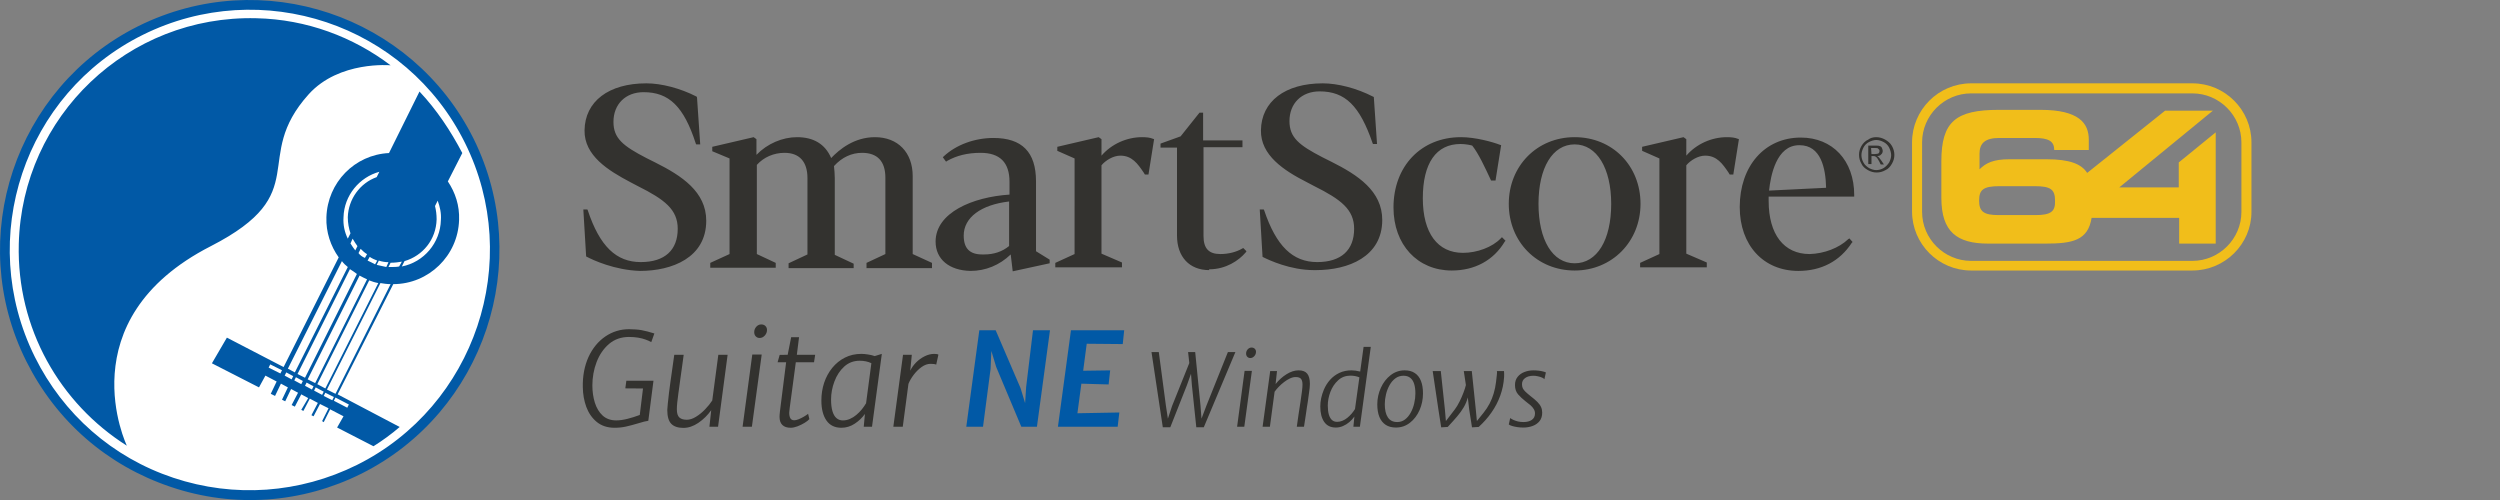
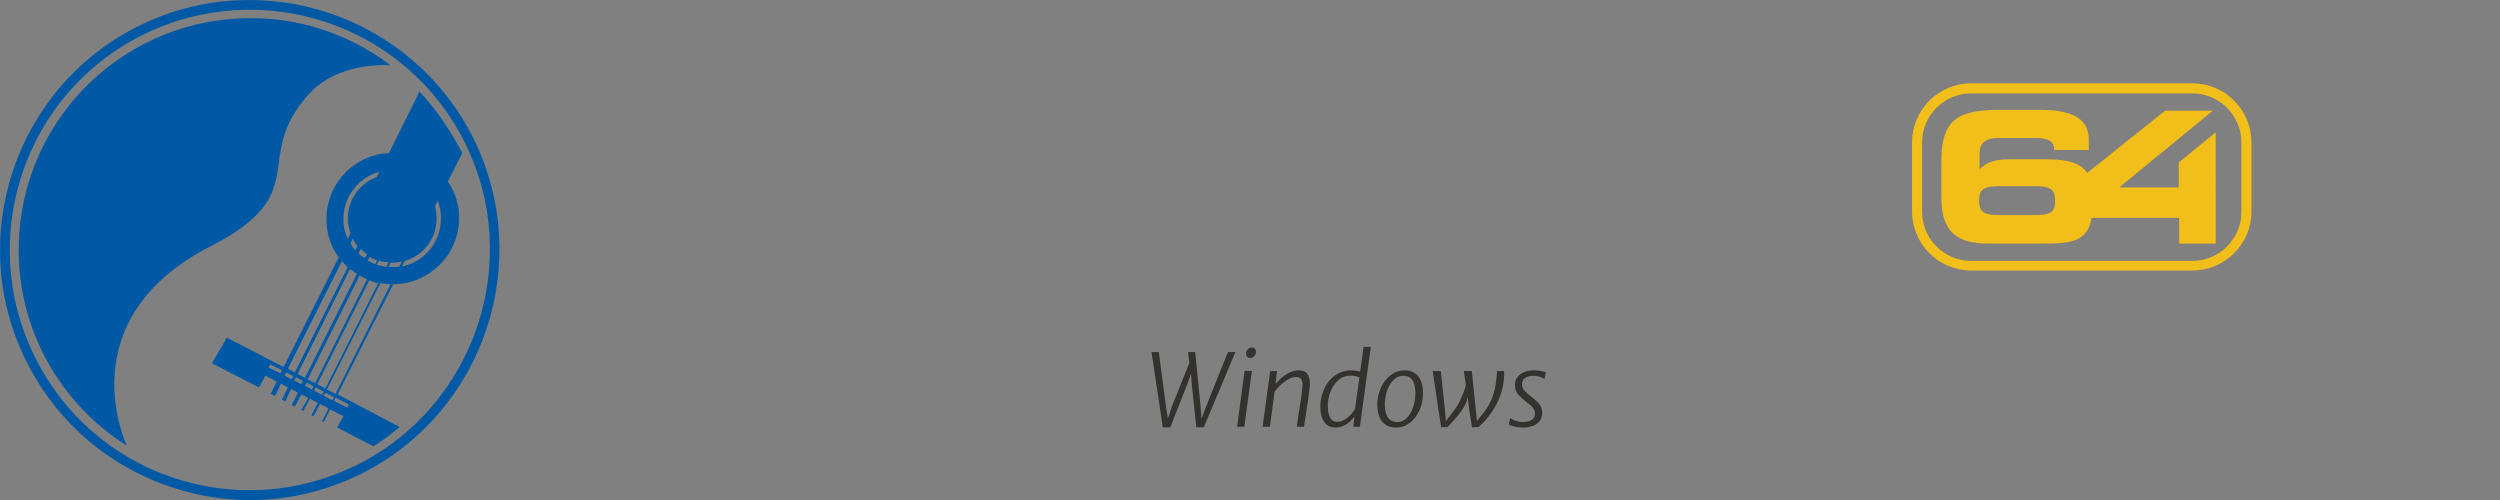
<svg xmlns="http://www.w3.org/2000/svg" xmlns:ns1="http://sodipodi.sourceforge.net/DTD/sodipodi-0.dtd" xmlns:ns2="http://www.inkscape.org/namespaces/inkscape" version="1.1" id="Layer_1" x="0px" y="0px" viewBox="0 0 300 60" xml:space="preserve" ns1:docname="logo-smartscore-64-guitar-win.svg" width="300" height="60" ns2:version="1.3 (0e150ed6c4, 2023-07-21)">
  <rect x="0" y="0" width="300" height="60" fill="#808080" stroke="none" />
  <defs id="defs2" />
  <ns1:namedview id="namedview2" pagecolor="#ffffff" bordercolor="#666666" borderopacity="1.0" ns2:showpageshadow="2" ns2:pageopacity="0.0" ns2:pagecheckerboard="0" ns2:deskcolor="#d1d1d1" showguides="true" ns2:zoom="4" ns2:cx="164" ns2:cy="85.625" ns2:window-width="2560" ns2:window-height="1017" ns2:window-x="-8" ns2:window-y="-8" ns2:window-maximized="1" ns2:current-layer="Layer_1" showgrid="false">
    <ns1:guide position="217.026,30" orientation="0,1" id="guide3" ns2:locked="false" ns2:label="" ns2:color="rgb(0,134,229)" />
  </ns1:namedview>
  <style type="text/css" id="style1">
	.st0{fill:#FFFFFF;}
	.st1{fill:#0B74C3;}
</style>
  <g id="g2-1" transform="matrix(0.482,0,0,0.482,69.518,9.278)" style="stroke-width:2.076">
    <g id="g22" style="fill:#33322f;fill-opacity:1;stroke-width:2.076">
-       <path id="path1-9" class="st0" d="M 16.699,1.5 C 7.299,1.5 1.401,5.999 1.301,13.199 c -0.1,6.3 5.898,10 11.398,12.9 l 1.9,1 C 21.2,30.4 24.5,32.899 24.5,37.699 24.5,42.999 21.301,46 15.301,46 9.201,46 5.1,42.1 2.1,33.1 L 2,32.9 H 1 l 0.699,11.699 0.201,0.1 c 1.5,0.8 6.899,3.3 13.199,3.5 8,0 16.5,-3.3 16.5,-12.5 0,-7.2 -6.099,-11.2 -12.699,-14.5 l -2.201,-1.1 C 10.899,17.1 8.5,15.2 8.5,11.1 8.5,6.7 11.5,3.699 16,3.699 22.3,3.699 26,7.2 29,16.5 l 0.1,0.199 h 1 L 29.301,5 29.199,4.801 C 25.099,2.701 20.399,1.5 16.699,1.5 Z m 168.4,0 c -9.4,0 -15.3,4.499 -15.4,11.699 -0.1,6.2 5.7,10 11.4,12.9 l 1.9,1 c 6.6,3.3 9.9,5.8 9.9,10.6 C 192.9,42.999 189.699,46 183.699,46 177.599,46 173.5,42 170.5,33.1 l -0.1,-0.199 h -1 l 0.699,11.799 0.201,0.102 c 1.4,0.7 6.7,3.199 12.6,3.199 h 0.5 c 8,0 16.5,-3.3 16.5,-12.5 0,-7.2 -6.101,-11.2 -12.701,-14.5 L 185,19.9 c -5.8,-3 -8.199,-4.9 -8.199,-9 0,-4.4 3,-7.4 7.5,-7.4 6.4,0 9.999,3.6 13.199,12.9 l 0.1,0.199 h 1 L 197.801,4.9 197.6,4.801 C 193.5,2.701 188.8,1.5 185.1,1.5 Z m -30.699,7.301 -4.701,5.898 -5,1.801 v 1 h 4.102 v 21.9 c 0,5.3 3.1,8.6 8,8.6 v -0.199 c 4.2,0 7.4,-2.201 9.1,-4.201 l 0.199,-0.299 -0.799,-0.801 -0.201,0.1 c -1.5,0.9 -3.5,1.4 -5.5,1.4 -2.9,0 -4.199,-1.4 -4.199,-4.5 v -22.1 h 9.699 v -1.701 h -9.799 V 8.801 Z M 43.4,14.9 33.1,17.301 v 1.1 l 4.301,1.799 V 44 l -4.801,2.199 v 1.201 H 48.9 V 46.199 L 44.199,44 V 21.801 c 1.7,-1.9 4.2,-3 6.9,-3 3.7,0 5.701,2.199 5.701,6.299 v 19 l -4.701,2.201 V 47.5 h 16.201 v -1.1 l -4.701,-2.201 v -19.1 c 0,-1 -0.099,-2.1 -0.199,-3 2,-2.2 4.4,-3.299 7,-3.299 3.8,0 5.799,2.099 5.799,6.199 V 44 L 71.5,46.199 V 47.4 47.5 H 87.801 V 46.199 L 83,44 V 24.6 c 0,-5.9 -3.7,-9.699 -9.4,-9.699 -5.2,0 -8.9,3.099 -10.9,5.199 -1.5,-3.5 -4.4,-5.199 -8.5,-5.199 -3.6,0 -7.4,1.6 -10.1,4.4 v -3.9 z m 85.9,0 L 119,17.301 v 1 l 4.301,1.898 V 44 L 118.5,46.199 v 1.102 h 16.6 V 46.1 L 130,43.9 v -22 C 131,20.7 132.899,19.5 134.699,19.5 c 2.9,0 4.301,1.999 5.801,4.199 l 0.301,0.5 h 0.898 l 1.4,-8.799 -0.299,-0.1 c -0.7,-0.3 -1.601,-0.4 -2.701,-0.4 -3.8,0 -7.6,1.7 -10.1,4.6 v -4.1 z m 90.199,0 c -9.9,0 -16.801,7.2 -16.801,17.5 0,9.3 6,15.699 14.5,15.699 5.7,0 10.401,-2.499 13.201,-7.199 l 0.199,-0.201 -0.9,-0.898 -0.299,0.299 c -2.1,2.2 -5.9,3.6 -9.4,3.6 -6.3,0 -10,-4.9 -10,-13.6 0,-8.7 3.3,-13.5 9.4,-13.5 1.3,0 2.6,0.3 2.9,0.4 1.6,2 3.2,5.5 4.6,8.5 L 227,25.699 h 1.1 l 1.4,-8.799 -0.301,-0.1 c -1.8,-0.7 -6.099,-1.9 -9.699,-1.9 z m 28.301,0 c -9.4,0 -16.4,7.2 -16.4,16.6 0,9.5 7.1,16.6 16.4,16.6 9.3,0 16.398,-7.2 16.398,-16.6 0,-9.5 -6.998,-16.6 -16.398,-16.6 z m 27.1,0 -10.301,2.4 v 1 l 4.301,1.898 V 44 l -4.801,2.199 v 1.102 h 16.6 v -1.201 l -5.1,-2.199 v -22 c 1,-1.2 2.901,-2.4 4.701,-2.4 2.9,0 4.299,1.999 5.799,4.199 l 0.301,0.5 h 0.9 l 1.398,-8.799 -0.299,-0.1 c -0.7,-0.3 -1.601,-0.4 -2.701,-0.4 -3.8,0 -7.6,1.7 -10.1,4.6 V 15.4 Z M 304.1,15 c -9,0 -15.199,7.101 -15.199,17.301 0,9.5 5.9,15.898 14.6,15.898 5.7,0 10.301,-2.4 13.301,-7 L 317,41 l -0.801,-0.9 -0.299,0.201 C 313.6,42.501 309.901,43.9 306.301,44 299.901,44 296.1,39.101 296.1,30.801 v -1.102 h 21.301 V 29.301 C 317.4,20.701 312,15 304.1,15 Z m -201,0.1 c -4.7,0 -9.3,1.7 -12.4,4.6 L 90.5,19.9 91.301,21 91.6,20.801 c 2.3,-1.3 5.001,-2 8.301,-2 4.8,0 7.199,2.399 7.199,7.199 v 3.199 c -9.2,0.6 -18.4,4.501 -18.4,11.701 0,4.4 3.401,7.199 8.701,7.299 3.7,0 7.2,-1.4 10,-4.1 l 0.5,4.201 9.199,-2 v -0.9 l -3.4,-2.1 v -17.4 c 0,-7.3 -3.5,-10.801 -10.6,-10.801 z m 144.701,1.6 c 5.5,0 9.1,5.901 9.1,14.801 0,9 -3.5,14.801 -9.1,14.801 -5.5,0 -9,-5.801 -9,-14.801 0,-9 3.5,-14.801 9,-14.801 z m 55.898,0.201 h 0.102 c 5.3,0 6.5,5.7 6.6,10.6 l -14.201,0.699 c 0.4,-3.7 1.8,-11.299 7.5,-11.299 z M 107,30.914 V 42 c -1.7,1.4 -3.799,2.1 -6.199,2.1 h -0.5 c -3.1,0 -4.602,-1.499 -4.602,-4.699 0,-4.478 4.262,-7.667 11.301,-8.486 z" style="fill:#33322f;fill-opacity:1;stroke-width:2.076" />
      <g id="g21" style="fill:#33322f;fill-opacity:1;stroke-width:2.076">
-         <path class="st0" d="m 322.9,14.9 c 0.7,0 1.5,0.2 2.2,0.6 0.7,0.4 1.3,0.9 1.7,1.6 0.4,0.7 0.6,1.5 0.6,2.2 0,0.8 -0.2,1.5 -0.6,2.2 -0.4,0.7 -0.9,1.3 -1.6,1.6 -0.7,0.4 -1.4,0.6 -2.2,0.6 -0.8,0 -1.5,-0.2 -2.2,-0.6 -0.7,-0.4 -1.3,-0.9 -1.6,-1.6 -0.4,-0.7 -0.6,-1.4 -0.6,-2.2 0,-0.8 0.2,-1.5 0.6,-2.2 0.4,-0.7 1,-1.3 1.7,-1.6 0.5,-0.4 1.2,-0.6 2,-0.6 z m 0,0.7 c -0.6,0 -1.2,0.2 -1.8,0.5 -0.6,0.3 -1.1,0.8 -1.4,1.4 -0.3,0.6 -0.5,1.2 -0.5,1.9 0,0.6 0.2,1.3 0.5,1.8 0.3,0.6 0.8,1 1.4,1.4 0.6,0.3 1.2,0.5 1.8,0.5 0.6,0 1.3,-0.2 1.8,-0.5 0.5,-0.3 1,-0.8 1.4,-1.4 0.3,-0.6 0.5,-1.2 0.5,-1.8 0,-0.6 -0.2,-1.3 -0.5,-1.9 -0.3,-0.6 -0.8,-1.1 -1.4,-1.4 -0.6,-0.3 -1.2,-0.5 -1.8,-0.5 z m -2,6.2 V 17 h 1.6 c 0.6,0 1,0 1.2,0.1 0.3,0.1 0.5,0.2 0.6,0.5 0.1,0.2 0.2,0.5 0.2,0.7 0,0.3 -0.1,0.7 -0.4,0.9 -0.2,0.3 -0.6,0.4 -1,0.4 0.2,0.1 0.3,0.2 0.4,0.3 0.2,0.2 0.4,0.5 0.7,0.9 l 0.6,0.9 H 324 l -0.4,-0.8 c -0.3,-0.6 -0.6,-1 -0.8,-1.1 -0.1,-0.1 -0.3,-0.2 -0.6,-0.2 h -0.5 v 2 h -0.8 z m 0.8,-2.7 h 0.9 c 0.4,0 0.8,-0.1 0.9,-0.2 0.1,-0.1 0.2,-0.3 0.2,-0.5 0,-0.1 0,-0.3 -0.1,-0.4 -0.1,-0.1 -0.2,-0.2 -0.3,-0.3 -0.1,-0.1 -0.4,-0.1 -0.8,-0.1 h -0.9 z" id="path21" style="fill:#33322f;fill-opacity:1;stroke-width:2.076" />
-       </g>
+         </g>
    </g>
    <g id="g23" style="stroke-width:2.076">
      <path id="path22" class="st1" d="m 346.5,1.5 c -8.1,0 -14.699,6.599 -14.699,14.699 v 17.201 c 0,8.1 6.599,14.699 14.699,14.699 h 55.1 c 8.1,0 14.701,-6.6 14.701,-14.6 V 16.199 C 416.301,8.099 409.7,1.5 401.6,1.5 Z m 0,2.5 h 55.1 c 6.7,0 12.201,5.499 12.201,12.199 V 33.5 c 0,6.7 -5.501,12.199 -12.201,12.199 H 346.5 c -6.7,0 -12.199,-5.499 -12.199,-12.199 V 16.199 C 334.301,9.499 339.8,4 346.5,4 Z m 6.9,4.1 c -10.7,0 -14.301,2.901 -14.301,12.801 V 30 c 0,8.5 3.901,11.4 11.701,11.4 H 365 c 6.8,0 10.6,-0.8 11.5,-6.4 h 21.801 v 6.4 h 9.1 V 13.699 l -9.201,7.5 v 6.201 H 383.4 L 406.699,8.301 H 394.801 L 375.4,23.801 c -1.4,-2.2 -4.3,-3.4 -10.1,-3.4 H 356 c -3.9,0 -5.8,0.9 -7.4,2.5 V 19 c 0,-2.6 1.4,-3.9 4.9,-3.9 h 8.801 c 3.5,0 4.898,0.8 4.898,3 h 8.602 V 15.5 c 0,-4.1 -2.5,-7.4 -12,-7.4 z m 0.199,19 h 8.701 c 4,0 5.1,0.8 5.1,3.6 0.1,2.7 -1,3.602 -4.9,3.602 h -9.1 c -3.8,0 -4.9,-0.902 -4.9,-3.602 0,-2.7 1,-3.6 5.1,-3.6 z" style="fill:#f1be1a;stroke-width:2.076" />
    </g>
  </g>
  <g id="text7" style="font-size:31.5px;line-height:1.25;font-family:'Arial Nova';-inkscape-font-specification:'Arial Nova';text-align:center;letter-spacing:0px;word-spacing:0px;text-anchor:middle;fill:#33322f;stroke-width:1" aria-label="Guitar NE Windows">
-     <path style="font-style:italic;font-weight:300;font-size:15.5px;font-family:'Merriweather Sans';-inkscape-font-specification:'Merriweather Sans Light Italic';text-align:start;text-anchor:start" d="m 73.751,51.333 q -1.279,0 -2.139,-0.698 -0.845,-0.698 -1.256,-1.806 -0.403,-1.108 -0.418,-2.364 -0.046,-2.007 0.682,-3.627 0.736,-1.581 2.015,-2.457 1.286,-0.876 2.852,-0.876 0.434,0 0.798,0.031 0.364,0.023 0.713,0.085 0.349,0.062 0.721,0.163 0.372,0.093 0.806,0.233 l -0.372,1.038 q -0.279,-0.163 -0.674,-0.302 -0.388,-0.147 -0.891,-0.233 -0.504,-0.085 -1.116,-0.085 -1.387,0 -2.387,0.837 -0.984,0.845 -1.496,2.186 -0.504,1.333 -0.504,2.79 0,1.124 0.302,2.085 0.302,0.953 0.93,1.534 0.635,0.581 1.635,0.581 0.605,0 1.341,-0.186 0.736,-0.186 1.48,-0.465 l 0.388,-3.178 -2.123,-0.015 0.124,-0.914 h 3.255 l -0.62,4.805 q -0.24,0.031 -0.504,0.101 -0.256,0.07 -0.783,0.225 -0.775,0.233 -1.411,0.372 -0.635,0.14 -1.349,0.14 z m 8.261,0.015 q -0.984,0 -1.465,-0.496 -0.473,-0.496 -0.473,-1.659 0,-0.186 0.062,-0.752 0.062,-0.574 0.14,-1.279 0.07,-0.55 0.163,-1.24 0.101,-0.69 0.217,-1.527 0.116,-0.837 0.256,-1.821 h 1.131 q -0.124,0.938 -0.225,1.643 -0.093,0.705 -0.171,1.217 -0.07,0.511 -0.116,0.86 -0.046,0.349 -0.077,0.566 -0.031,0.209 -0.046,0.318 -0.093,0.682 -0.14,1.139 -0.046,0.457 -0.046,0.798 0,0.698 0.294,0.977 0.294,0.279 0.899,0.279 0.527,0 1.101,-0.356 0.581,-0.356 1.093,-0.891 0.519,-0.535 0.86,-1.062 l 0.729,-5.487 h 1.116 l -1.147,8.633 h -1.038 l 0.217,-1.984 q -0.651,0.914 -1.542,1.519 -0.891,0.605 -1.79,0.605 z m 7.099,-0.14 1.163,-8.665 h 1.131 l -1.178,8.665 z m 2.046,-10.649 q -0.279,0 -0.465,-0.194 -0.186,-0.194 -0.186,-0.504 0,-0.372 0.248,-0.651 0.256,-0.279 0.589,-0.279 0.318,0 0.504,0.186 0.194,0.186 0.194,0.48 0,0.38 -0.271,0.674 -0.264,0.287 -0.612,0.287 z m 3.72,10.773 q -0.651,0 -0.992,-0.333 -0.341,-0.333 -0.341,-0.969 0,-0.093 0.008,-0.233 0.015,-0.147 0.031,-0.341 0.023,-0.202 0.054,-0.45 l 0.698,-5.534 h -1.023 l 0.248,-0.883 0.961,-0.015 0.418,-2.108 h 0.946 l -0.264,2.108 h 2.201 l -0.14,0.899 h -2.186 q -0.217,1.612 -0.356,2.682 -0.14,1.069 -0.233,1.728 -0.085,0.651 -0.132,0.992 -0.039,0.341 -0.054,0.48 -0.015,0.14 -0.015,0.194 0,0.38 0.132,0.635 0.14,0.248 0.473,0.248 0.217,0 0.535,-0.124 0.318,-0.132 0.62,-0.31 0.31,-0.178 0.504,-0.341 l 0.155,0.635 q -0.178,0.209 -0.574,0.45 -0.395,0.24 -0.853,0.418 -0.457,0.171 -0.822,0.171 z m 6.092,0 q -1.194,0 -1.798,-0.876 -0.605,-0.876 -0.605,-2.395 0,-1.124 0.333,-2.131 0.341,-1.008 0.969,-1.782 0.636,-0.783 1.519,-1.232 0.883,-0.45 1.968,-0.45 0.364,0 0.798,0.07 0.434,0.062 0.814,0.194 l 0.853,-0.264 -1.178,8.742 h -0.992 l 0.14,-1.534 q -0.473,0.674 -1.224,1.17 -0.744,0.488 -1.597,0.488 z m 0.186,-0.883 q 0.434,0 0.837,-0.178 0.411,-0.178 0.767,-0.48 0.364,-0.302 0.659,-0.666 0.294,-0.364 0.511,-0.736 l 0.635,-4.805 q -0.612,-0.294 -1.395,-0.294 -1.093,0 -1.86,0.698 -0.775,0.705 -1.178,1.79 -0.403,1.077 -0.403,2.162 0,0.837 0.163,1.395 0.163,0.558 0.481,0.837 0.318,0.279 0.783,0.279 z m 6.045,0.759 1.163,-8.633 h 1.054 l -0.186,1.907 q 0.256,-0.535 0.705,-0.992 0.457,-0.457 1.023,-0.736 0.566,-0.287 1.155,-0.287 0.38,0 0.496,0.093 l -0.264,1.194 q -0.101,-0.046 -0.271,-0.07 -0.163,-0.023 -0.411,-0.023 -0.535,0 -1.069,0.38 -0.527,0.38 -0.953,0.938 -0.418,0.558 -0.628,1.085 l -0.682,5.146 z" id="path15" />
-     <path style="font-size:15.5px;fill:#0159a6" d="m 115.954,51.209 1.565,-11.579 h 1.961 l 2.991,6.96 0.542,1.782 0.124,-1.93 0.822,-6.812 h 2.038 l -1.565,11.579 h -1.875 l -3.015,-7.176 -0.581,-1.922 -0.093,2.162 -0.907,6.936 z m 10.997,0 1.565,-11.579 h 6.386 l -0.171,1.659 -4.324,-0.039 -0.426,3.24 3.24,-0.046 -0.186,1.69 -3.271,-0.093 -0.473,3.55 5.03,-0.093 -0.202,1.713 z" id="path16" />
    <path style="font-style:italic;font-weight:300;font-family:'Merriweather Sans';-inkscape-font-specification:'Merriweather Sans Light Italic'" d="m 139.535,51.269 -1.356,-9.024 h 0.876 l 0.852,6.42 0.24,1.572 0.504,-1.524 2.064,-5.148 -0.144,-1.32 h 0.852 l 0.636,6.42 0.12,1.572 0.576,-1.524 2.592,-6.468 h 0.9 l -3.792,9.024 h -0.9 l -0.528,-5.04 -0.108,-1.38 -0.492,1.38 -1.992,5.04 z m 8.916,-0.06 0.9,-6.708 h 0.876 l -0.912,6.708 z m 1.584,-8.244 q -0.216,0 -0.36,-0.15 -0.144,-0.15 -0.144,-0.39 0,-0.288 0.192,-0.504 0.198,-0.216 0.456,-0.216 0.246,0 0.39,0.144 0.15,0.144 0.15,0.372 0,0.294 -0.21,0.522 -0.204,0.222 -0.474,0.222 z m 1.476,8.244 0.912,-6.684 h 0.816 l -0.168,1.56 q 0.57,-0.714 1.308,-1.176 0.744,-0.468 1.452,-0.468 0.714,0 1.032,0.396 0.324,0.396 0.324,1.236 0,0.192 -0.03,0.486 -0.03,0.288 -0.09,0.696 -0.054,0.408 -0.132,0.954 -0.018,0.114 -0.042,0.264 -0.024,0.15 -0.06,0.372 -0.03,0.216 -0.078,0.54 -0.048,0.318 -0.114,0.768 -0.066,0.45 -0.162,1.056 h -0.864 q 0.03,-0.21 0.078,-0.552 0.048,-0.348 0.132,-0.93 0.09,-0.588 0.234,-1.518 0.12,-0.828 0.18,-1.29 0.06,-0.468 0.06,-0.762 0,-0.498 -0.186,-0.702 -0.18,-0.21 -0.642,-0.21 -0.318,0 -0.678,0.168 -0.354,0.162 -0.702,0.432 -0.348,0.264 -0.648,0.576 -0.294,0.306 -0.492,0.588 l -0.564,4.2 z m 8.784,0.096 q -0.924,0 -1.392,-0.678 -0.468,-0.678 -0.468,-1.854 0,-0.972 0.42,-1.992 0.282,-0.672 0.75,-1.2 0.474,-0.528 1.116,-0.834 0.648,-0.306 1.458,-0.306 0.228,0 0.486,0.036 0.264,0.036 0.558,0.108 l 0.408,-2.964 h 0.864 l -1.308,9.588 h -0.78 l 0.12,-1.224 q -0.246,0.36 -0.6,0.66 -0.348,0.3 -0.768,0.48 -0.414,0.18 -0.864,0.18 z m 0.156,-0.684 q 0.336,0 0.648,-0.132 0.312,-0.132 0.588,-0.354 0.276,-0.228 0.51,-0.498 0.234,-0.276 0.402,-0.552 l 0.528,-3.804 q -0.498,-0.204 -1.08,-0.204 -0.858,0 -1.464,0.552 -0.618,0.558 -0.936,1.398 -0.312,0.834 -0.312,1.638 0,0.648 0.126,1.086 0.132,0.432 0.378,0.654 0.252,0.216 0.612,0.216 z m 7.068,0.684 q -0.738,0 -1.236,-0.324 -0.498,-0.33 -0.756,-0.948 -0.252,-0.624 -0.252,-1.512 0,-1.038 0.432,-1.992 0.426,-0.936 1.17,-1.512 0.75,-0.576 1.686,-0.576 0.726,0 1.212,0.324 0.492,0.324 0.738,0.942 0.246,0.618 0.246,1.506 0,1.05 -0.408,1.992 -0.414,0.942 -1.158,1.524 -0.738,0.576 -1.674,0.576 z m 0.144,-0.66 q 0.534,0 0.936,-0.306 0.408,-0.312 0.684,-0.816 0.282,-0.504 0.42,-1.11 0.144,-0.606 0.144,-1.2 0,-0.678 -0.15,-1.152 -0.15,-0.474 -0.468,-0.72 -0.312,-0.252 -0.81,-0.252 -0.552,0 -0.972,0.312 -0.42,0.312 -0.702,0.822 -0.282,0.504 -0.426,1.104 -0.144,0.6 -0.144,1.182 0,1.032 0.372,1.584 0.372,0.552 1.116,0.552 z m 5.28,0.636 -0.336,-2.148 -0.684,-4.608 h 0.972 l 0.492,4.608 0.12,1.392 1.068,-1.392 q 0.3,-0.396 0.57,-0.942 0.276,-0.546 0.474,-1.08 0.204,-0.54 0.288,-0.906 l -0.252,-1.68 h 0.96 l 0.48,4.608 0.132,1.392 0.792,-0.984 q 0.426,-0.528 0.732,-1.11 0.306,-0.588 0.492,-1.224 0.192,-0.642 0.276,-1.338 0.066,-0.504 0.102,-0.888 0.042,-0.384 0.006,-0.456 h 0.852 q 0.018,0.162 0.018,0.348 0.006,0.18 -0.006,0.36 -0.072,1.176 -0.462,2.244 -0.384,1.068 -1.044,2.01 -0.654,0.942 -1.542,1.746 l -0.804,0.048 -0.336,-2.148 -0.168,-1.44 q -0.162,0.63 -0.486,1.176 -0.318,0.546 -0.798,1.11 -0.48,0.564 -1.128,1.254 z m 9.84,0.024 q -0.366,0 -0.72,-0.054 -0.354,-0.054 -0.624,-0.138 -0.27,-0.084 -0.384,-0.18 l 0.168,-0.768 q 0.162,0.12 0.408,0.234 0.246,0.108 0.546,0.18 0.306,0.066 0.642,0.066 0.612,0 0.996,-0.258 0.384,-0.264 0.384,-0.774 0,-0.288 -0.15,-0.528 -0.144,-0.246 -0.402,-0.468 -0.252,-0.222 -0.576,-0.456 -0.528,-0.414 -0.9,-0.84 -0.372,-0.432 -0.372,-1.116 0,-0.588 0.312,-0.978 0.312,-0.396 0.816,-0.588 0.51,-0.198 1.092,-0.198 0.318,0 0.612,0.036 0.3,0.036 0.528,0.096 0.228,0.054 0.348,0.12 l -0.18,0.816 q -0.06,-0.102 -0.276,-0.198 -0.216,-0.096 -0.498,-0.156 -0.282,-0.066 -0.534,-0.066 -0.636,0 -1.008,0.276 -0.372,0.27 -0.372,0.732 0,0.276 0.09,0.48 0.096,0.204 0.318,0.42 0.222,0.216 0.612,0.528 0.528,0.402 0.834,0.714 0.306,0.312 0.438,0.612 0.132,0.3 0.132,0.666 0,0.612 -0.312,1.008 -0.312,0.396 -0.834,0.588 -0.516,0.192 -1.134,0.192 z" id="path17" />
  </g>
  <style type="text/css" id="style1-4">
	.st0{fill:#FFFFFF;}
	.st1{fill:#0B74C3;}
</style>
  <style type="text/css" id="style1-6">
	.st0{fill:#FFFFFF;}
	.st1{fill:#0B74C3;}
</style>
  <style type="text/css" id="style1-3">
	.st0{fill:#FFFFFF;}
	.st1{fill:#0B74C3;}
</style>
  <g id="g1-6" transform="translate(-1.69,-1.092)">
    <g id="g15" transform="matrix(0.642,0,0,0.642,0.605,0.391)" style="stroke-width:1.558">
-       <circle class="st0" cx="48.3" cy="47.8" r="46.2" id="circle1-1" style="stroke-width:1.558" />
      <path class="st1" d="M 90.2,27 C 78.7,3.9 50.6,-5.5 27.5,6 4.5,17.5 -4.9,45.6 6.6,68.6 c 5.6,11.2 15.1,19.5 27,23.5 11.8,4 24.5,3.1 35.7,-2.5 C 92.2,78.1 101.6,50 90.2,27 Z M 68.4,88 C 57.7,93.3 45.5,94.2 34.1,90.4 22.7,86.6 13.5,78.5 8.2,67.8 -2.8,45.6 6.2,18.6 28.4,7.6 50.6,-3.4 77.6,5.6 88.6,27.8 99.6,49.9 90.5,77 68.4,88 Z m -9,-69.3 C 65.1,12.4 74.7,13.3 74.7,13.3 67.7,8 59,4.7 49.6,4.5 25.6,3.9 5.8,22.8 5.2,46.7 c -0.4,15.8 7.7,29.8 20.2,37.7 0,0 -11.3,-23.5 15.7,-37.3 19.5,-10 7.4,-16.3 18.3,-28.4 z m 20.7,-0.5 -5.7,11.5 c -6.4,0.3 -11.5,5.5 -11.7,12 -0.1,2.8 0.8,5.4 2.3,7.5 L 54.7,69.7 44.1,64.2 41.3,69 l 8.8,4.5 1.2,-2.2 2.1,1.1 -1.1,2.3 0.8,0.4 1.1,-2.3 1.3,0.7 -1.1,2.3 0.6,0.3 1.1,-2.3 1.3,0.7 -1.2,2.3 0.6,0.3 1.2,-2.3 1.3,0.7 -1.3,2.2 0.4,0.2 1.2,-2.3 1.5,0.8 -1.2,2.3 0.4,0.2 1.2,-2.3 1.6,0.8 -1.2,2.4 0.3,0.2 1.2,-2.4 2.5,1.3 -1.2,2.1 6.8,3.5 c 1.6,-1 3.4,-2.3 4.9,-3.6 L 64.8,74.8 75.2,54.2 c 6.6,0 12.1,-5.3 12.3,-12 0.1,-2.7 -0.7,-5.1 -2.1,-7.2 l 2.7,-5.3 c -2.2,-4.2 -4.8,-8.1 -8,-11.5 z m -26,52.7 -2.2,-1.1 0.3,-0.6 2.2,1.1 z M 68.4,52.3 58.7,71.7 57.3,71 67.1,51.4 c 0.5,0.3 0.9,0.6 1.3,0.9 z m -1.2,-5.7 0.4,-0.9 c 0.3,0.5 0.6,1 0.9,1.4 l -0.4,0.8 c -0.3,-0.4 -0.6,-0.8 -0.9,-1.3 z m 1.7,6 c 0.4,0.2 0.9,0.5 1.4,0.7 L 60.6,72.7 59.2,72 Z m -0.2,-4.2 0.4,-0.8 c 0.4,0.4 0.7,0.7 1.2,1 l -0.4,0.7 C 69.4,49.1 69,48.8 68.7,48.4 Z m 2,5.1 c 0.5,0.2 1.1,0.4 1.7,0.5 L 62.5,73.7 61,72.9 Z m -0.3,-3.7 0.4,-0.7 c 0.4,0.3 0.9,0.5 1.4,0.7 l -0.4,0.7 c -0.5,-0.3 -1,-0.5 -1.4,-0.7 z m 1.7,0.8 0.4,-0.8 c 0.6,0.2 1.2,0.3 1.8,0.3 L 73.9,51 c -0.6,-0.1 -1.2,-0.3 -1.8,-0.4 z m 0.5,-17.4 -0.5,1 c -3.1,1.1 -5.3,4.1 -5.4,7.5 0,1.1 0.2,2.1 0.5,3 l -0.5,1 c -0.6,-1.2 -0.9,-2.6 -0.8,-4 0.1,-4.1 3,-7.5 6.7,-8.5 z m -7,16.7 c 0.3,0.4 0.7,0.8 1.1,1.1 L 56.8,70.7 55.5,70 Z m -9.4,22.1 -1.3,-0.7 0.3,-0.6 1.3,0.7 z m 1.8,0.9 -1.3,-0.7 0.3,-0.6 1.3,0.7 z m 2,1 -1.3,-0.7 0.3,-0.6 1.3,0.7 z m 1.9,1 -1.5,-0.8 0.3,-0.6 1.5,0.8 z m 1.9,1 -1.6,-0.8 0.3,-0.6 1.6,0.8 z m 3.1,0.8 -0.3,0.6 -2.5,-1.3 0.3,-0.6 z m -2.5,-2 -1.6,-0.8 10,-19.9 c 0.6,0.1 1.2,0.2 1.9,0.2 z M 74.8,51 c -0.2,0 -0.3,0 -0.5,0 l 0.4,-0.8 c 0,0 0,0 0.1,0 0.7,0 1.4,-0.1 2,-0.2 l -0.5,0.9 C 75.8,51 75.3,51 74.8,51 Z m 2,-0.1 0.5,-1 c 3.4,-1 5.9,-4 6,-7.8 0,-0.9 -0.1,-1.7 -0.3,-2.5 l 0.5,-1 c 0.4,1.1 0.7,2.3 0.6,3.6 -0.1,4.3 -3.2,7.9 -7.3,8.7 z" id="path1" style="fill:#0159a6;fill-opacity:1;stroke-width:1.558" />
    </g>
  </g>
</svg>